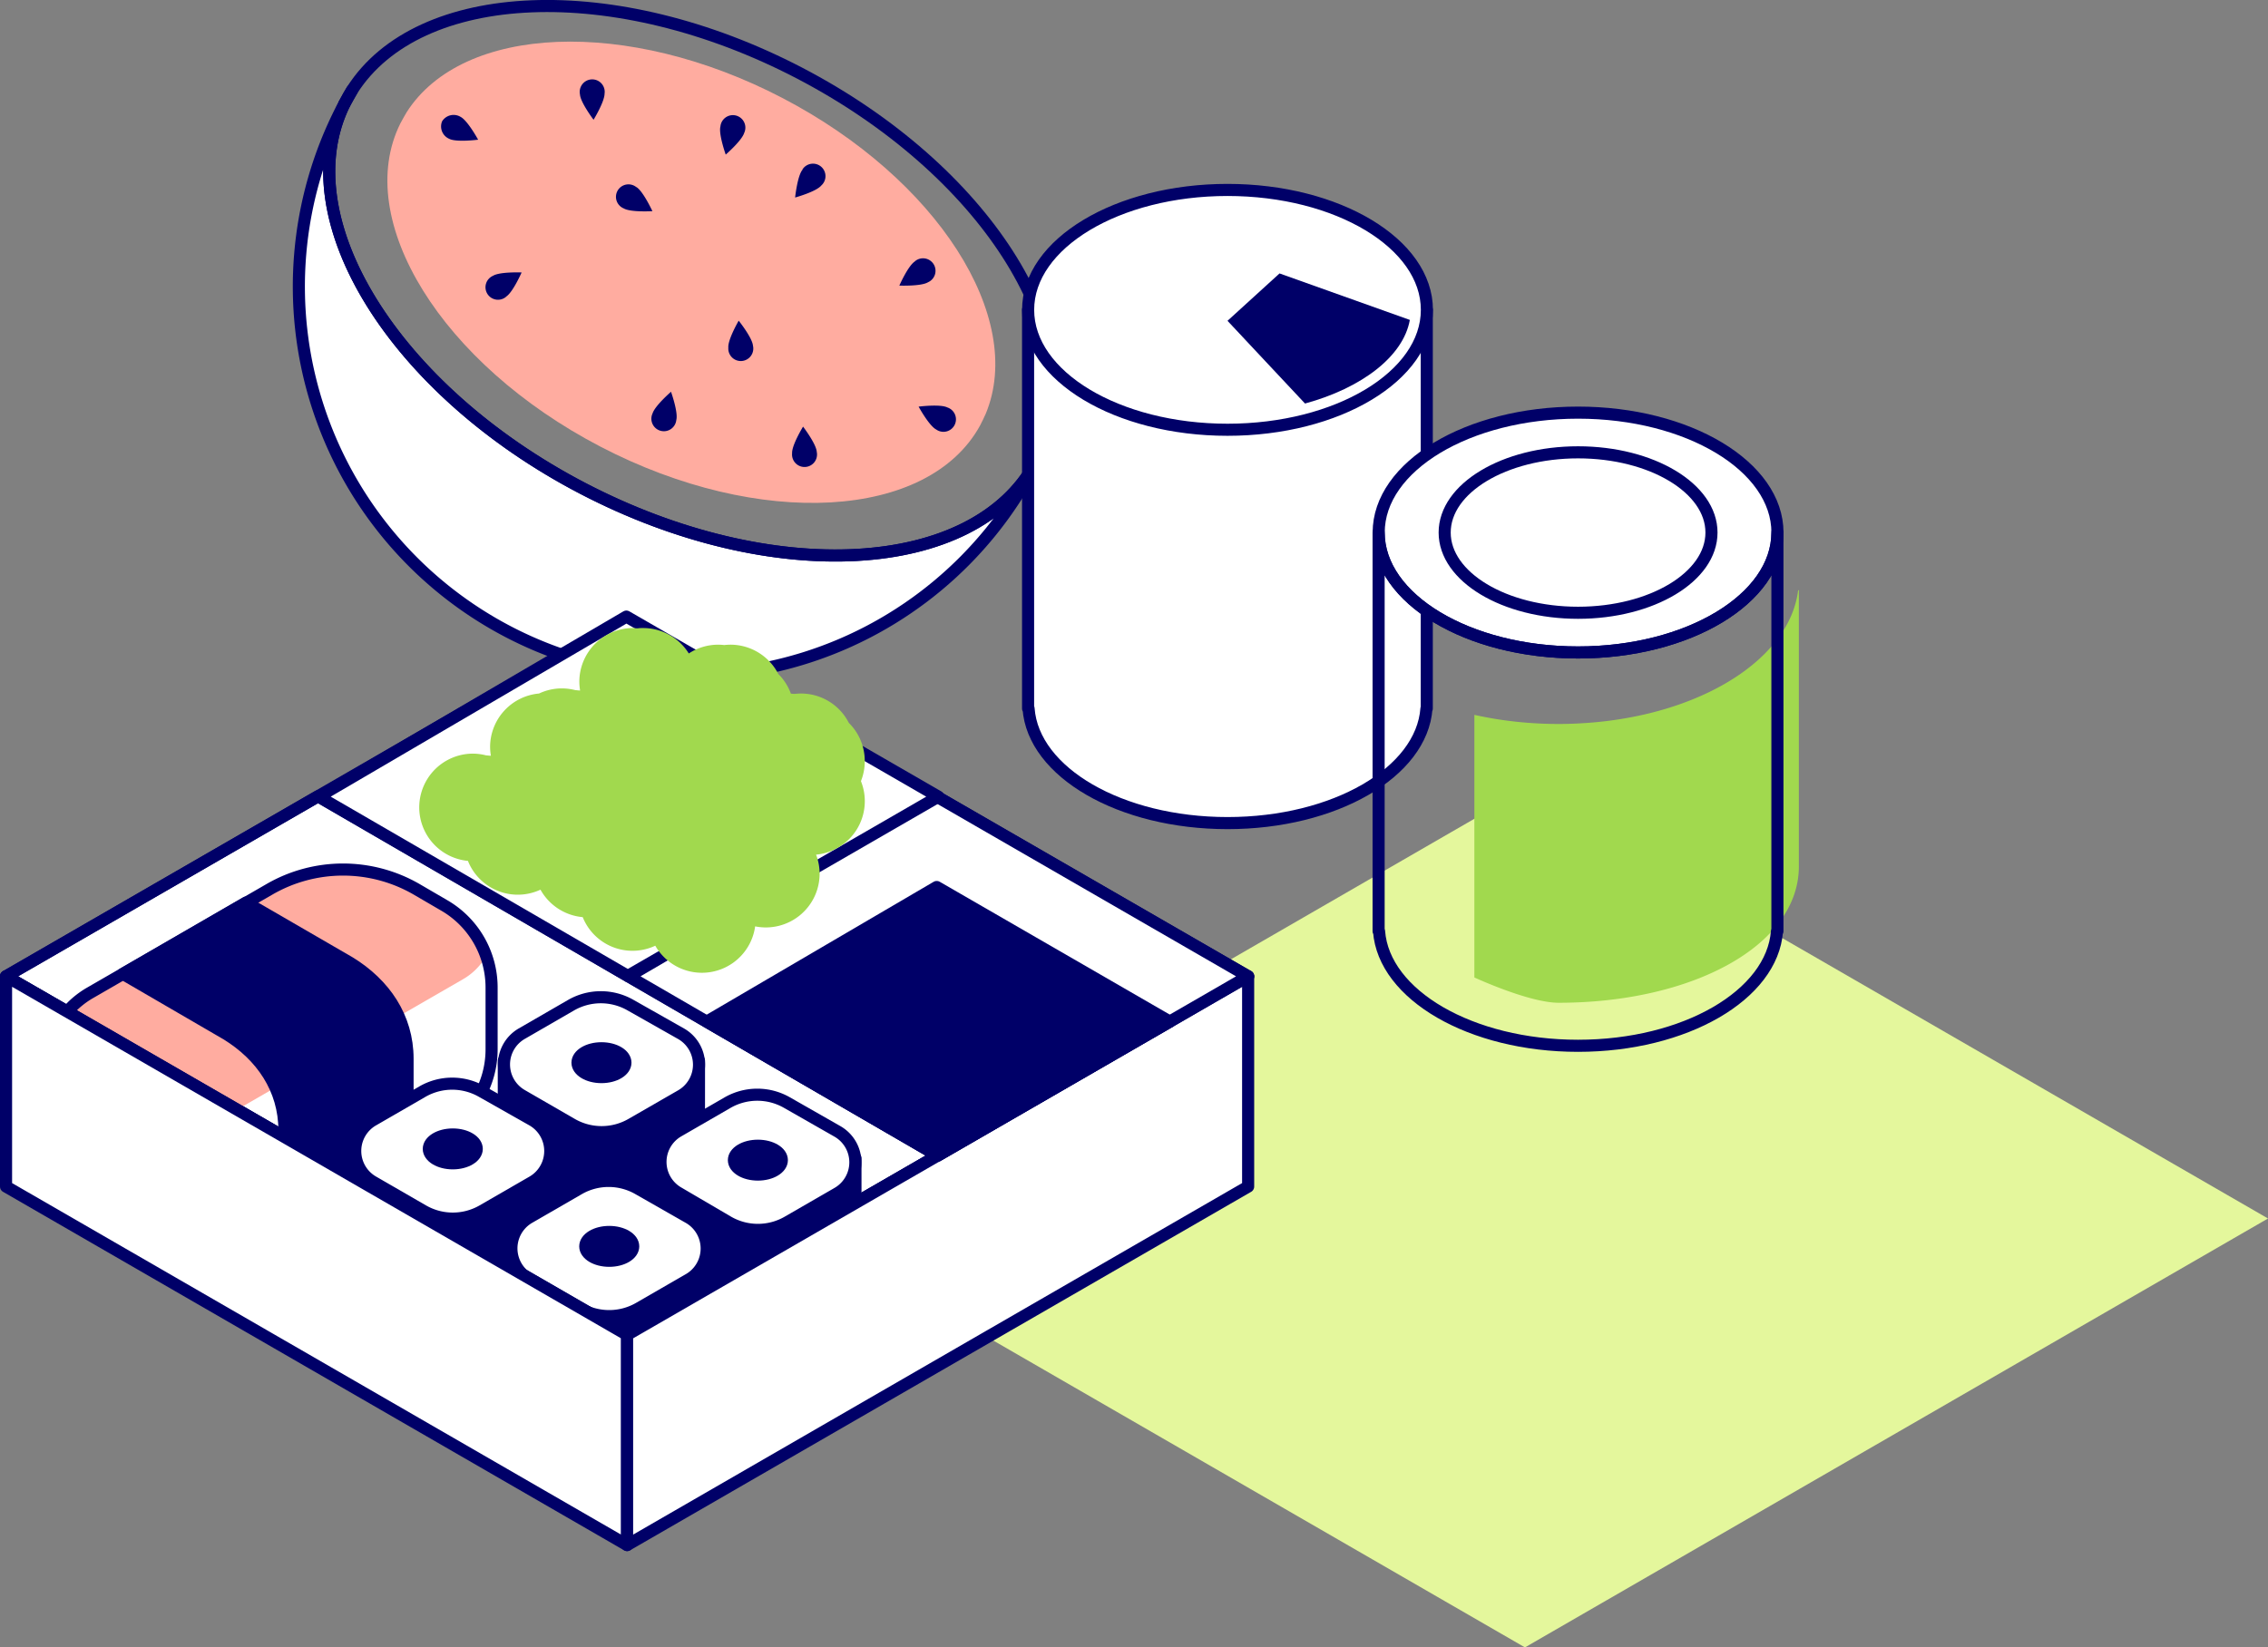
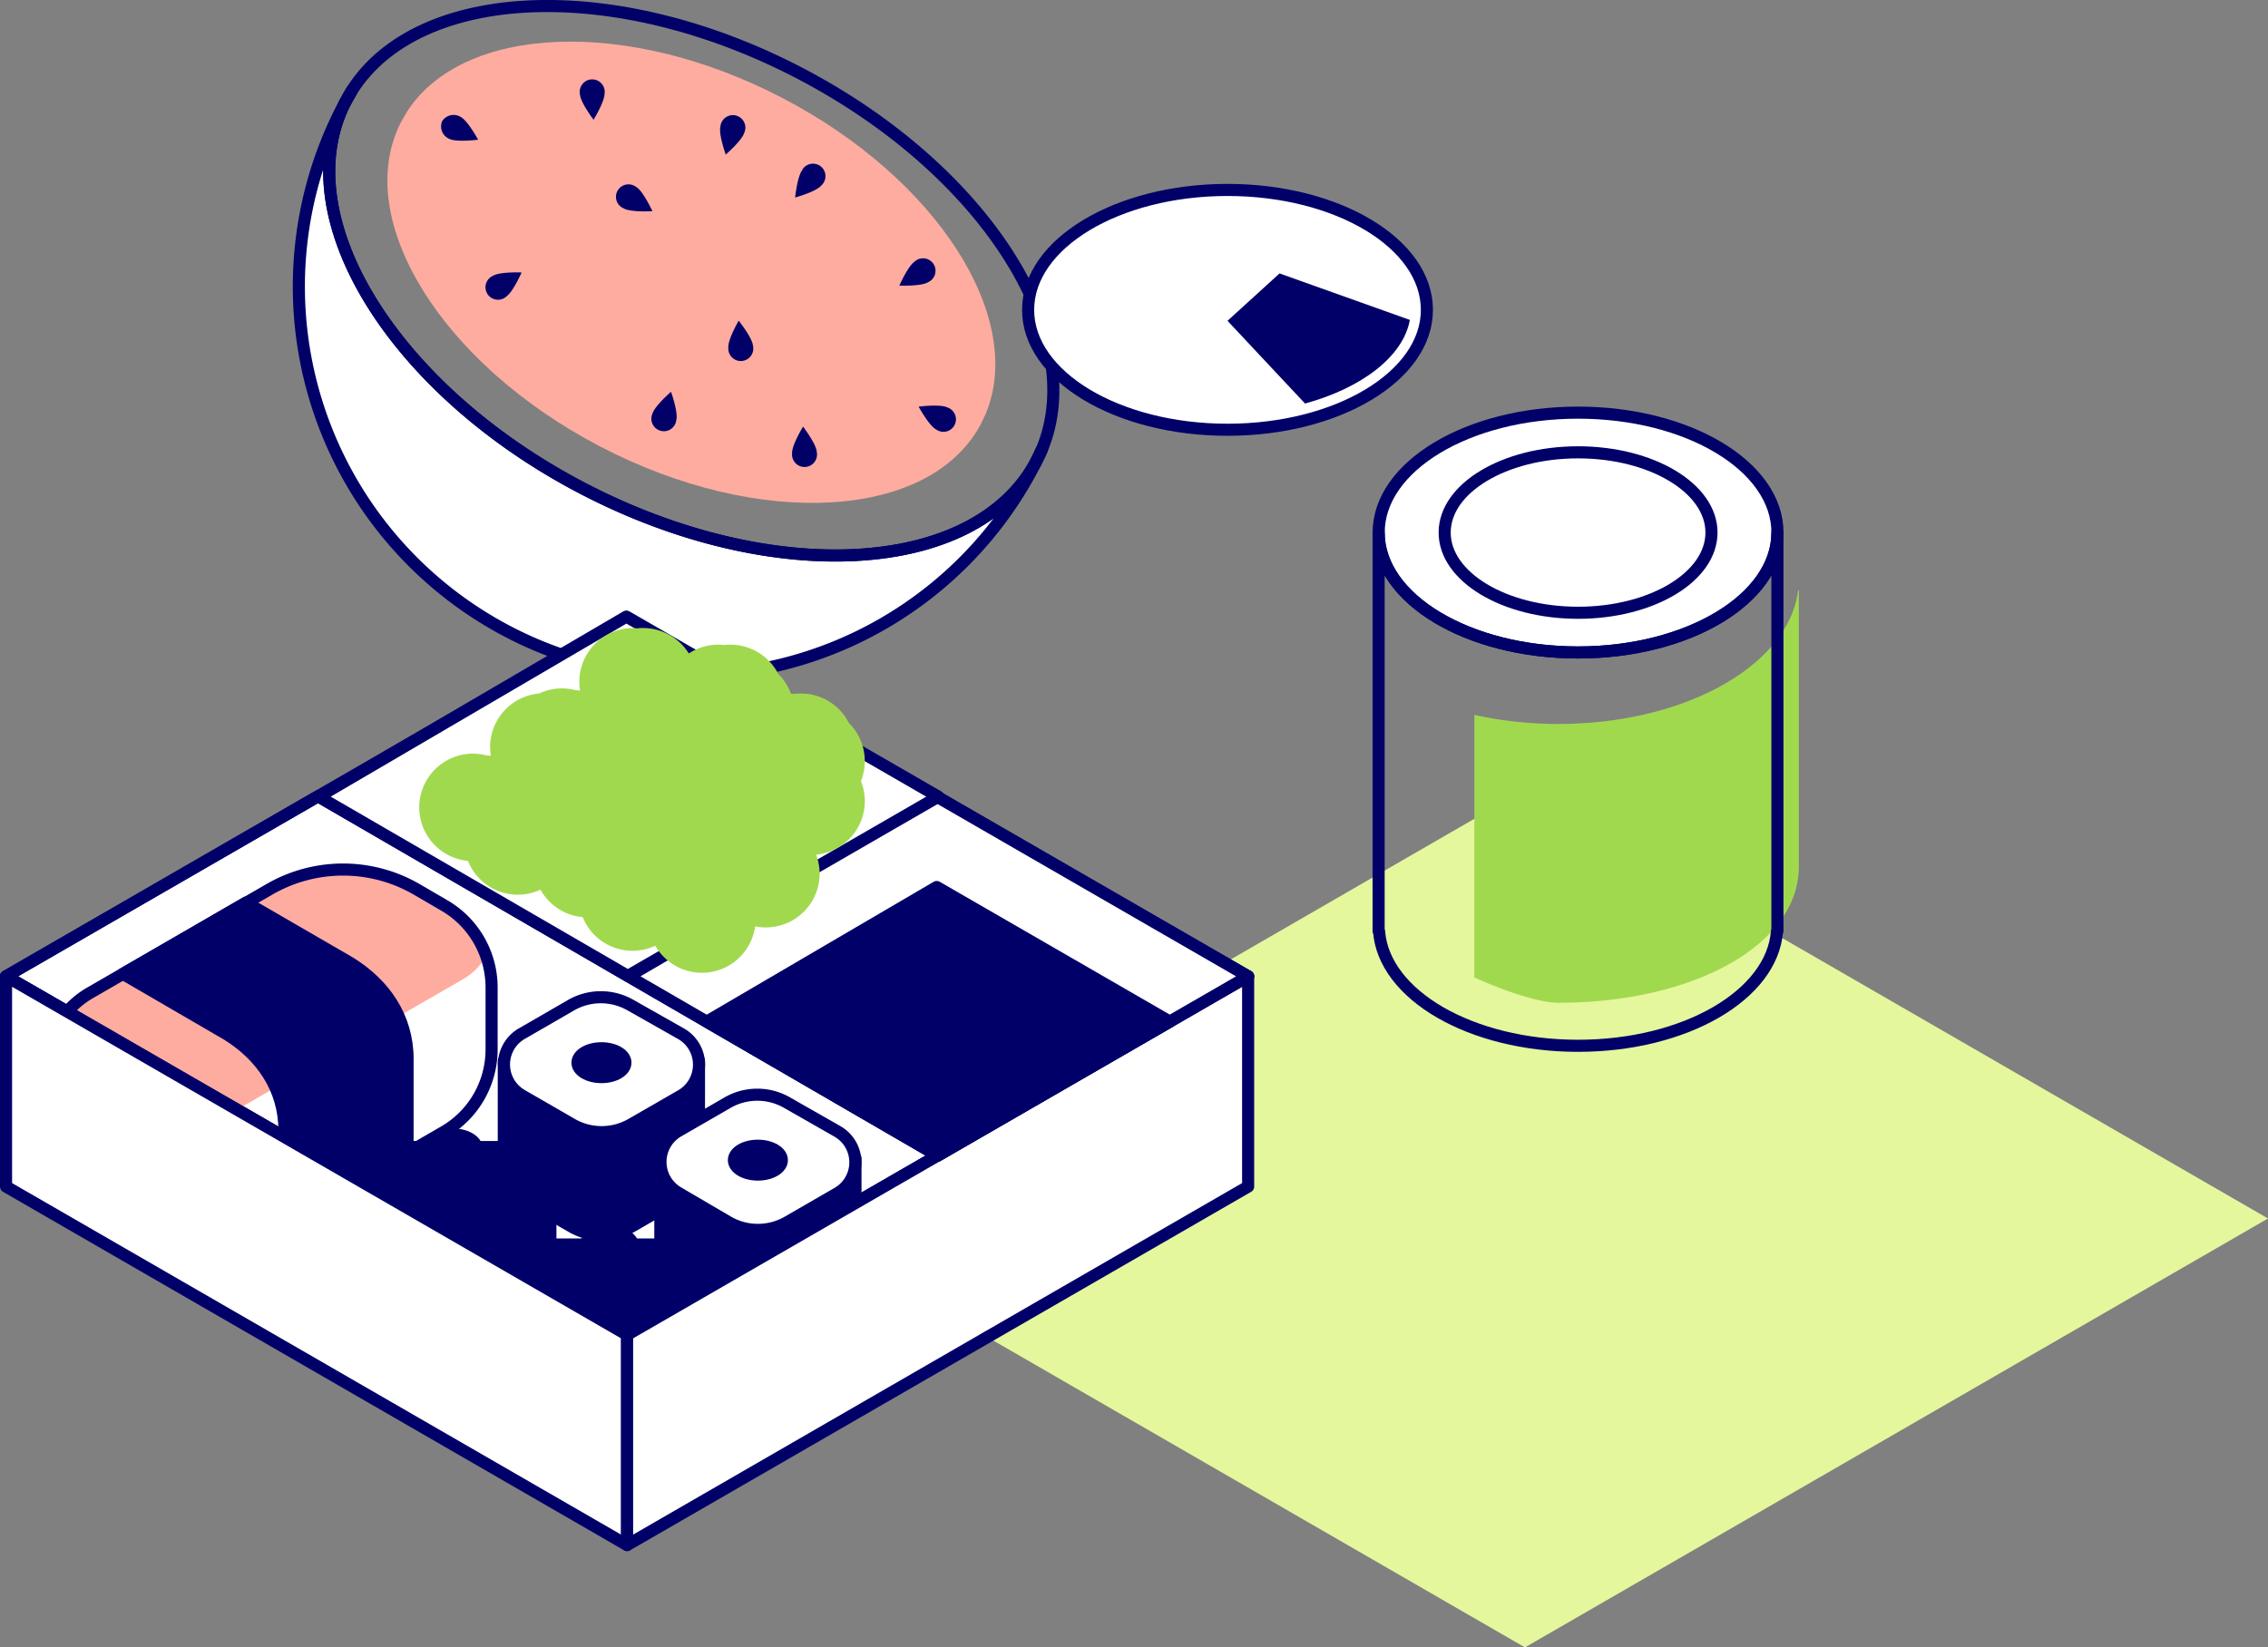
<svg xmlns="http://www.w3.org/2000/svg" viewBox="0 0 562.72 408.86">
  <rect x="0" y="0" width="562.72" height="408.86" fill="#808080" stroke="none" />
  <defs>
    <style>.cls-1{fill:#e4f79c;}.cls-2{fill:#fff;}.cls-2,.cls-5,.cls-6{stroke:#000068;stroke-linecap:round;stroke-linejoin:round;stroke-width:3px;}.cls-3{fill:#ffaca0;}.cls-4,.cls-6{fill:#000068;}.cls-5{fill:none;}.cls-7{fill:#a1d94e;}</style>
  </defs>
  <title>bento</title>
  <g id="Capa_2" data-name="Capa 2">
    <g id="Capa_1-2" data-name="Capa 1">
      <polygon class="cls-1" points="562.72 302.41 378.36 195.96 194 302.42 378.36 408.86 562.72 302.41" />
      <path class="cls-2" d="M144.67,121.25c-46.95-24.45-73.26-67-59.21-95.49l-.6,1.13a96.63,96.63,0,0,0,171.42,89.24l.57-1.15C241.58,142.82,191.63,145.69,144.67,121.25Z" />
      <path class="cls-2" d="M85.81,25.07l-.35.69c.62-1.14,1.25-2.27,1.9-3.38C86.8,23.25,86.29,24.14,85.81,25.07Z" />
      <path class="cls-3" d="M149,110.86c39.42,20.52,81.36,18.11,94.17-5.26.49-1,1-1.95,1.41-2.93,9.9-23.87-12.06-58.36-50.51-78.38s-79.3-18.22-93.18,3.57c-.55.93-1.08,1.88-1.59,2.84C87.48,54.6,109.56,90.34,149,110.86Z" />
      <path class="cls-2" d="M257.22,114.31c.48-.93.92-1.86,1.31-2.81-.53,1.16-1.09,2.33-1.68,3.48C257,114.76,257.1,114.53,257.22,114.31Z" />
      <path class="cls-4" d="M150,23.11c.1,2-2.73,6.61-2.73,6.61S144,25.4,143.9,23.43a3.1,3.1,0,1,1,6.12-.32Z" />
      <path class="cls-4" d="M114.27,29c1.76.9,4.36,5.67,4.36,5.67s-5.39.69-7.15-.21a3.34,3.34,0,0,1-1.79-4.35A3.36,3.36,0,0,1,114.27,29Z" />
      <path class="cls-4" d="M184.67,32.9c-.5,1.91-4.61,5.47-4.61,5.47s-1.82-5.12-1.31-7a3.1,3.1,0,1,1,5.92,1.56Z" />
      <path class="cls-4" d="M157.87,46.41c1.69,1,4,6,4,6s-5.43.32-7.12-.69a3.1,3.1,0,1,1,3.15-5.26Z" />
      <path class="cls-4" d="M227,64.88c-1.68,1.05-3.86,6-3.86,6s5.43.21,7.11-.83a3.1,3.1,0,1,0-3.25-5.2Z" />
      <path class="cls-4" d="M199.12,42.11c-1.28,1.51-1.84,6.91-1.84,6.91s5.24-1.44,6.51-3a3.1,3.1,0,1,0-4.67-4Z" />
      <path class="cls-4" d="M125.57,73.62c1.67-1.05,3.85-6,3.85-6s-5.43-.22-7.1.83a3.1,3.1,0,1,0,3.25,5.2Z" />
      <path class="cls-4" d="M196.53,112.49c-.1-2,2.72-6.61,2.72-6.61s3.3,4.32,3.4,6.29a3.1,3.1,0,1,1-6.12.32Z" />
      <path class="cls-4" d="M232.28,106.59c-1.76-.9-4.36-5.67-4.36-5.67s5.39-.69,7.15.21a3.1,3.1,0,1,1-2.79,5.46Z" />
      <path class="cls-4" d="M161.88,102.7c.5-1.91,4.61-5.47,4.61-5.47s1.82,5.12,1.31,7a3.1,3.1,0,1,1-5.92-1.56Z" />
      <path class="cls-4" d="M180.71,86.26c-.15-2,2.57-6.67,2.57-6.67s3.39,4.24,3.54,6.21a3.1,3.1,0,1,1-6.11.46Z" />
      <path class="cls-5" d="M144.67,121.25c47,24.44,96.91,21.57,112.18-6.27.59-1.15,1.15-2.32,1.68-3.48C270.32,83.06,244.16,42,198.36,18.13s-94.47-21.71-111,4.25c-.65,1.11-1.28,2.24-1.9,3.38C71.41,54.24,97.72,96.8,144.67,121.25Z" />
      <polygon class="cls-2" points="78.91 197.62 232.63 286.8 155.59 331.29 1.5 242.31 78.91 197.62" />
      <path class="cls-3" d="M109.73,224.67l-6.86-4a36.44,36.44,0,0,0-36.47,0L60.68,224l-.09-.05L30,241.7h0l-8.19,4.73A22.07,22.07,0,0,0,11.29,261a15.36,15.36,0,0,0,7.3,9.59L35.1,280.1a15.6,15.6,0,0,0,15.58,0l64.16-37.05a15.39,15.39,0,0,0,5.49-5.31A23.54,23.54,0,0,0,109.73,224.67Z" />
      <path class="cls-5" d="M66.86,220.71,22.31,246.43a22.07,22.07,0,0,0-11,19.12v16.28a23.56,23.56,0,0,0,11.78,20.4l13.33,7.7a23.56,23.56,0,0,0,23.59,0l50.2-29.07a23.59,23.59,0,0,0,11.76-20.33l0-15.38a23.55,23.55,0,0,0-11.78-20.46l-6.86-4A36.44,36.44,0,0,0,66.86,220.71Z" />
      <path class="cls-6" d="M101.12,286V262.76c0-10.25-5.69-18.56-14.41-23.89L61.05,224,30.5,241.7l25.66,14.92c8.73,5.33,14.41,13.65,14.41,23.89v23.26Z" />
      <path class="cls-6" d="M173.43,263.27H125v26.4h0a8.75,8.75,0,0,0,4.41,7.61l12.43,7.17a14.77,14.77,0,0,0,14.8,0L169,297.32a8.76,8.76,0,0,0,4.41-7.65h0Z" />
      <path class="cls-2" d="M129.44,256.55l12.27-7.09a14.81,14.81,0,0,1,14.73,0L169,256.57A8.84,8.84,0,0,1,169,271.9L156.67,279a14.82,14.82,0,0,1-14.8,0l-12.43-7.18A8.83,8.83,0,0,1,129.44,256.55Z" />
      <ellipse class="cls-6" cx="149.23" cy="263.74" rx="5.95" ry="3.58" />
      <path class="cls-6" d="M136.55,284.67H88.14v26.4h0a8.78,8.78,0,0,0,4.42,7.61L105,325.85a14.75,14.75,0,0,0,14.79,0l12.35-7.13a8.74,8.74,0,0,0,4.42-7.65h0Z" />
-       <path class="cls-2" d="M92.56,278l12.27-7.09a14.81,14.81,0,0,1,14.73,0L132.09,278a8.84,8.84,0,0,1,0,15.33l-12.35,7.13a14.8,14.8,0,0,1-14.79,0l-12.43-7.18A8.83,8.83,0,0,1,92.56,278Z" />
      <ellipse class="cls-6" cx="112.34" cy="285.14" rx="5.95" ry="3.58" />
      <path class="cls-6" d="M212.25,287.46H163.84v26.39h0a8.76,8.76,0,0,0,4.42,7.61l12.43,7.18a14.8,14.8,0,0,0,14.79,0l12.35-7.13a8.75,8.75,0,0,0,4.42-7.66h0Z" />
      <path class="cls-2" d="M168.26,280.74l12.27-7.09a14.81,14.81,0,0,1,14.73,0l12.53,7.15a8.84,8.84,0,0,1,0,15.33l-12.35,7.13a14.8,14.8,0,0,1-14.79,0L168.26,296A8.83,8.83,0,0,1,168.26,280.74Z" />
      <ellipse class="cls-6" cx="188.04" cy="287.93" rx="5.95" ry="3.58" />
      <path class="cls-6" d="M175.36,308.86H127v26.4h0a8.72,8.72,0,0,0,4.41,7.6L143.8,350a14.82,14.82,0,0,0,14.8,0L171,342.91a8.76,8.76,0,0,0,4.41-7.65h0Z" />
-       <path class="cls-2" d="M131.37,302.14l12.27-7.09a14.81,14.81,0,0,1,14.73,0l12.53,7.15a8.84,8.84,0,0,1,0,15.33l-12.35,7.13a14.82,14.82,0,0,1-14.8,0l-12.43-7.18A8.83,8.83,0,0,1,131.37,302.14Z" />
      <ellipse class="cls-6" cx="151.16" cy="309.33" rx="5.95" ry="3.58" />
      <polygon class="cls-5" points="1.5 242.31 155.59 153.34 309.68 242.31 155.59 331.29 1.5 242.31" />
      <polygon class="cls-2" points="1.5 242.31 1.5 294.49 155.59 383.46 155.59 331.29 1.5 242.31" />
      <polygon class="cls-2" points="309.68 294.49 309.68 242.31 155.59 331.29 155.59 383.46 309.68 294.49" />
      <polygon class="cls-2" points="232.27 197.62 155.95 242.31 232.63 286.8 309.68 242.31 232.27 197.62" />
      <polygon class="cls-2" points="155.41 153.03 79.08 197.72 155.77 242.21 232.81 197.72 155.41 153.03" />
      <path class="cls-7" d="M214.56,188.88a13.3,13.3,0,0,0-3.95-9.47,13.34,13.34,0,0,0-11.88-7.29,14.74,14.74,0,0,0-1.5.09q-.51,0-1-.06a13.39,13.39,0,0,0-3.12-4.88A13.35,13.35,0,0,0,181.21,160a15.11,15.11,0,0,0-1.51.09,14.93,14.93,0,0,0-1.51-.09,13.27,13.27,0,0,0-7.29,2.18,13.34,13.34,0,0,0-11.33-6.31c-.42,0-.83,0-1.24.06s-.82-.06-1.24-.06a13.35,13.35,0,0,0-13.35,13.34,13.88,13.88,0,0,0,.19,2.16c-.39,0-.78-.07-1.18-.09a13.65,13.65,0,0,0-3.34-.43,13.27,13.27,0,0,0-5.67,1.27,13.34,13.34,0,0,0-12.14,13.28,13.88,13.88,0,0,0,.19,2.16c-.39,0-.78-.07-1.18-.09a13.65,13.65,0,0,0-3.34-.43,13.34,13.34,0,0,0-1.17,26.62,13.31,13.31,0,0,0,18,7.14,13.35,13.35,0,0,0,10.48,6.82,13.3,13.3,0,0,0,18,7.09,13.33,13.33,0,0,0,24.78-4.8,13.35,13.35,0,0,0,16-13.08,13.24,13.24,0,0,0-.88-4.72,13.33,13.33,0,0,0,11.13-18.24A13.45,13.45,0,0,0,214.56,188.88Z" />
      <polygon class="cls-6" points="232.41 220.14 175.36 253.55 232.68 286.8 290.26 253.55 232.41 220.14" />
      <path class="cls-7" d="M446.14,146.48c-2.08,17.13-24.16,30.91-52.26,32.93-2.35.17-4.73.27-7.16.27s-4.81-.09-7.16-.26a94.19,94.19,0,0,1-13.75-2v65.17s13.55,6.28,20.91,6.28c32.92,0,59.6-14.06,59.6-33.86V146.48Z" />
-       <path class="cls-2" d="M255.08,76.9v98.95h.12c1.16,15.82,22.78,28.43,49.36,28.43s48.2-12.61,49.36-28.43H354V76.9Z" />
      <ellipse class="cls-2" cx="304.56" cy="76.9" rx="49.47" ry="29.76" />
      <path class="cls-4" d="M349.8,79.4,317.47,67.86,304.56,79.62l19.23,20.53C337.86,96.31,348.18,88.46,349.8,79.4Z" />
      <ellipse class="cls-2" cx="391.54" cy="132.17" rx="49.47" ry="29.76" />
      <path class="cls-5" d="M441,132.17c0,16.43-22.15,29.76-49.47,29.76s-49.48-13.33-49.48-29.76h0v98.94h.11c1.17,15.82,22.79,28.44,49.37,28.44s48.19-12.62,49.36-28.44H441V132.17Z" />
      <ellipse class="cls-2" cx="391.54" cy="132.17" rx="33.1" ry="19.91" />
    </g>
  </g>
</svg>